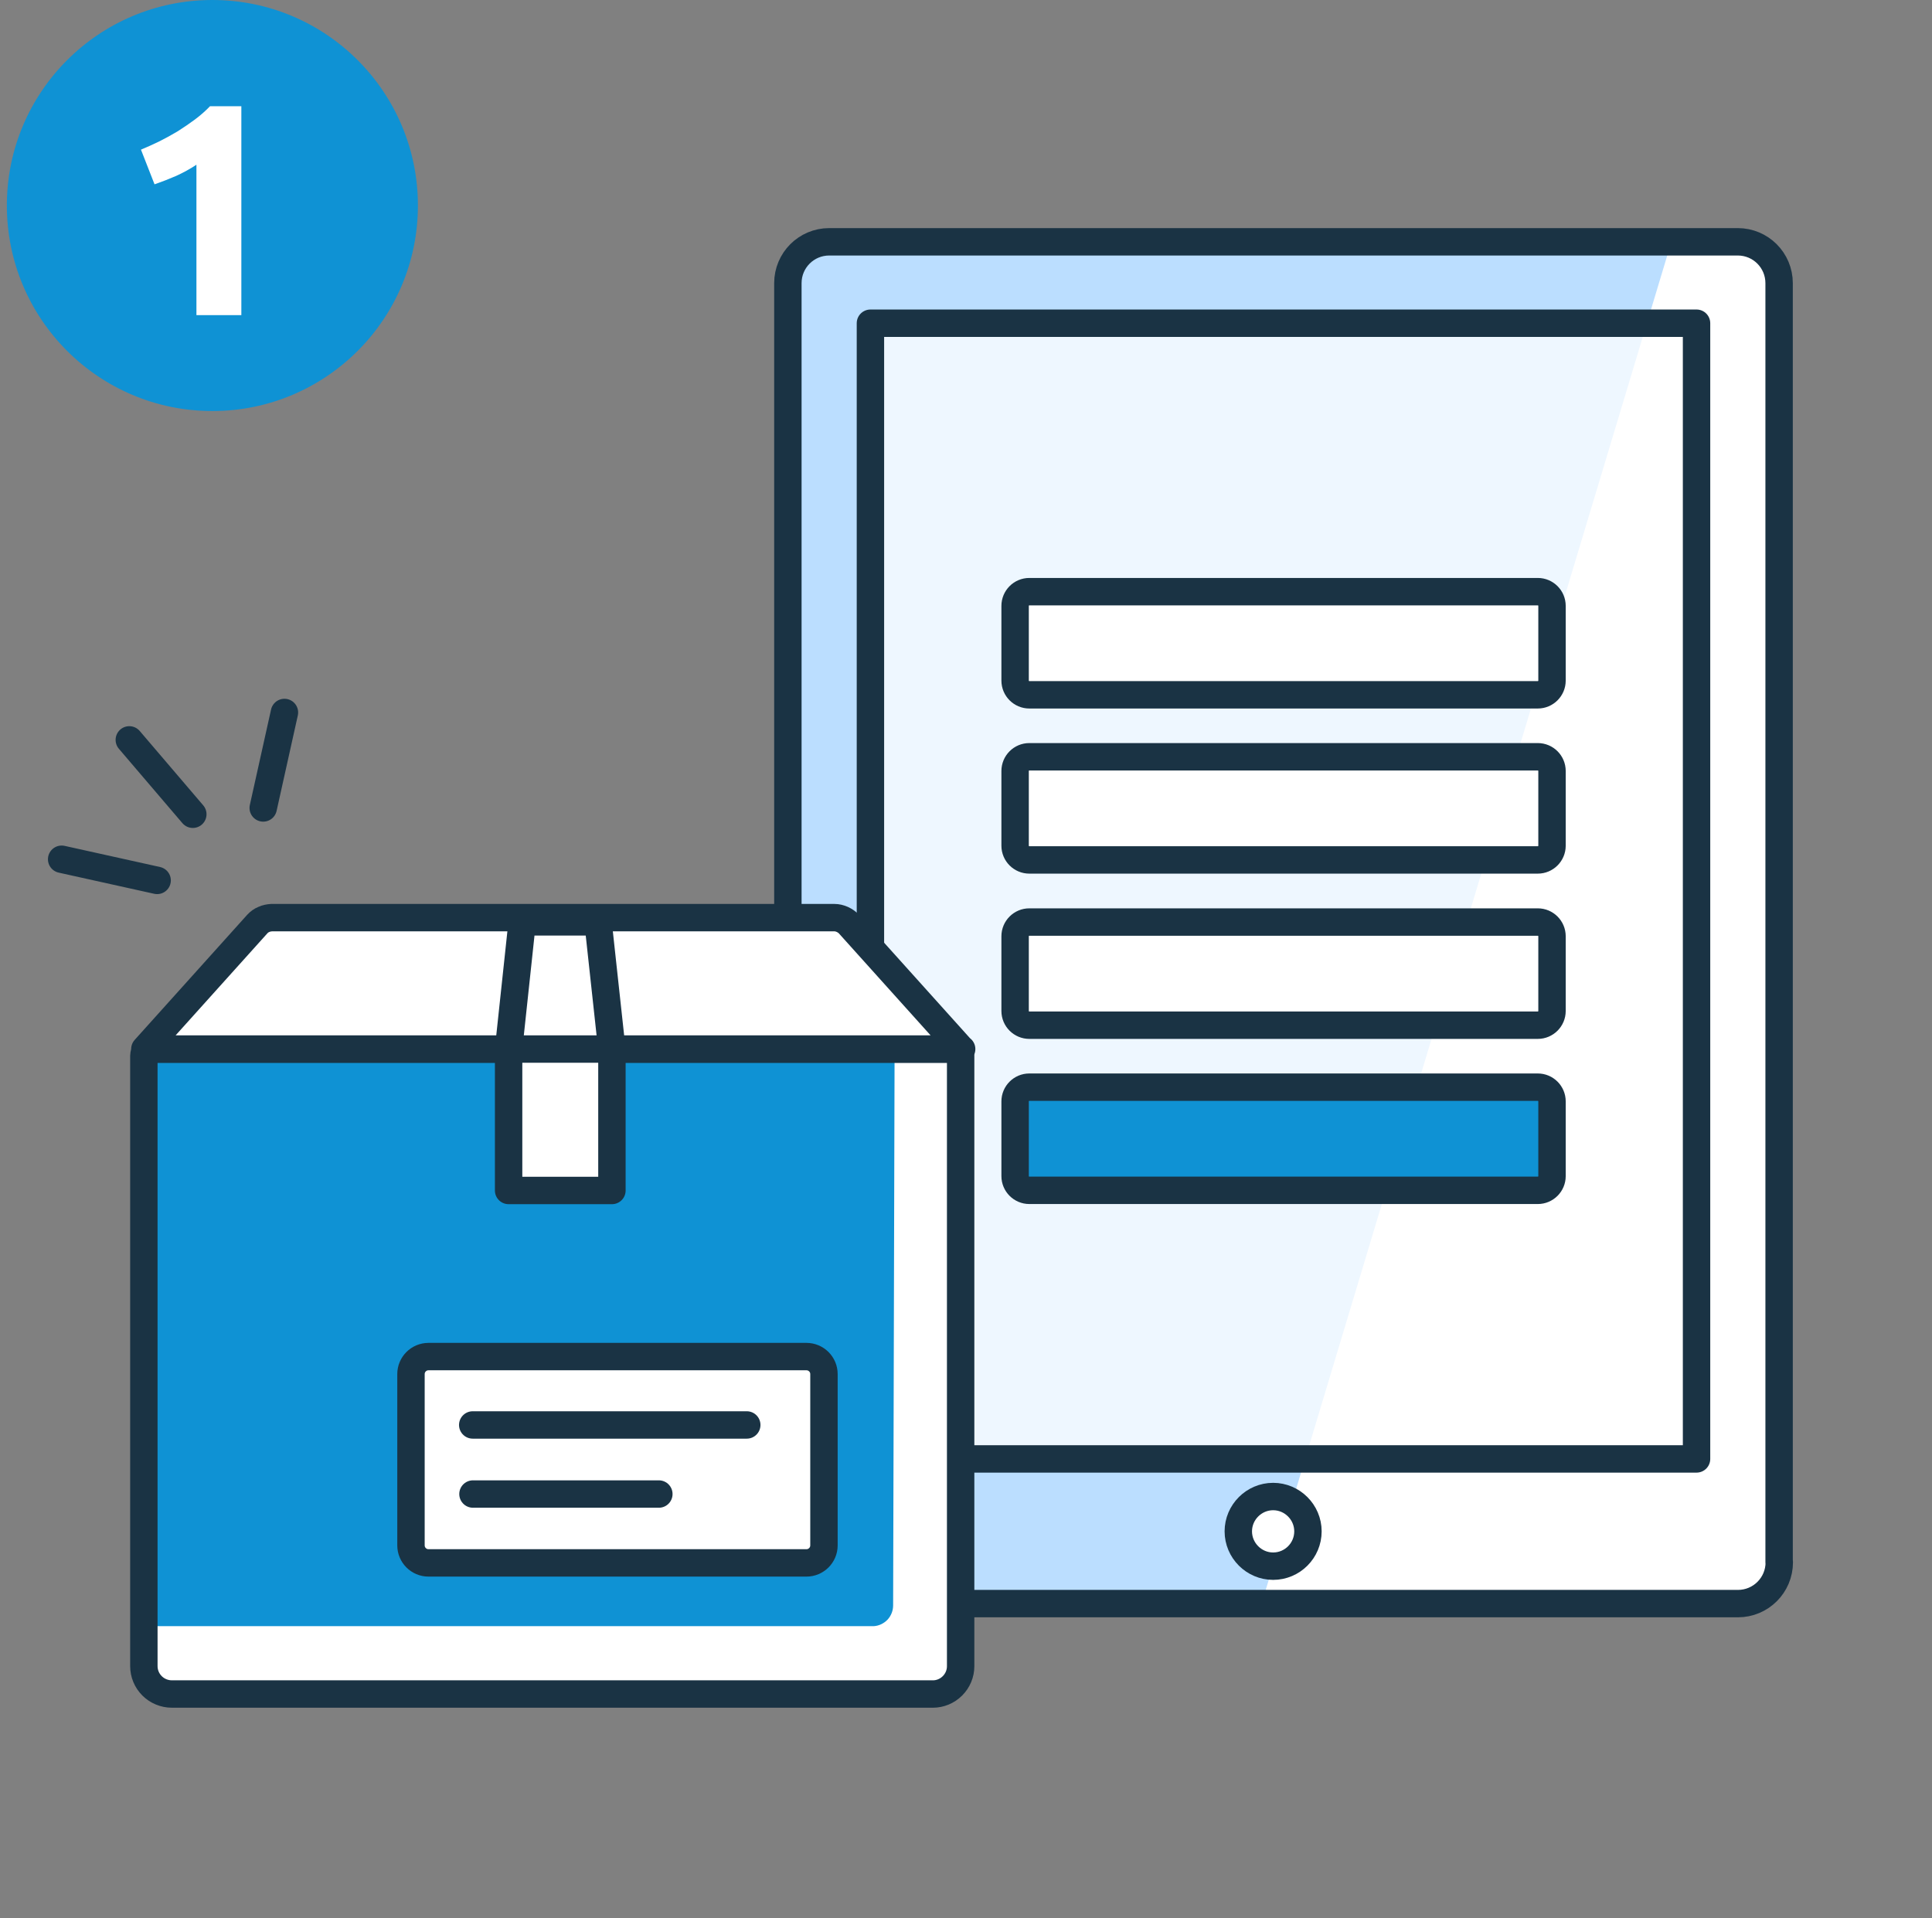
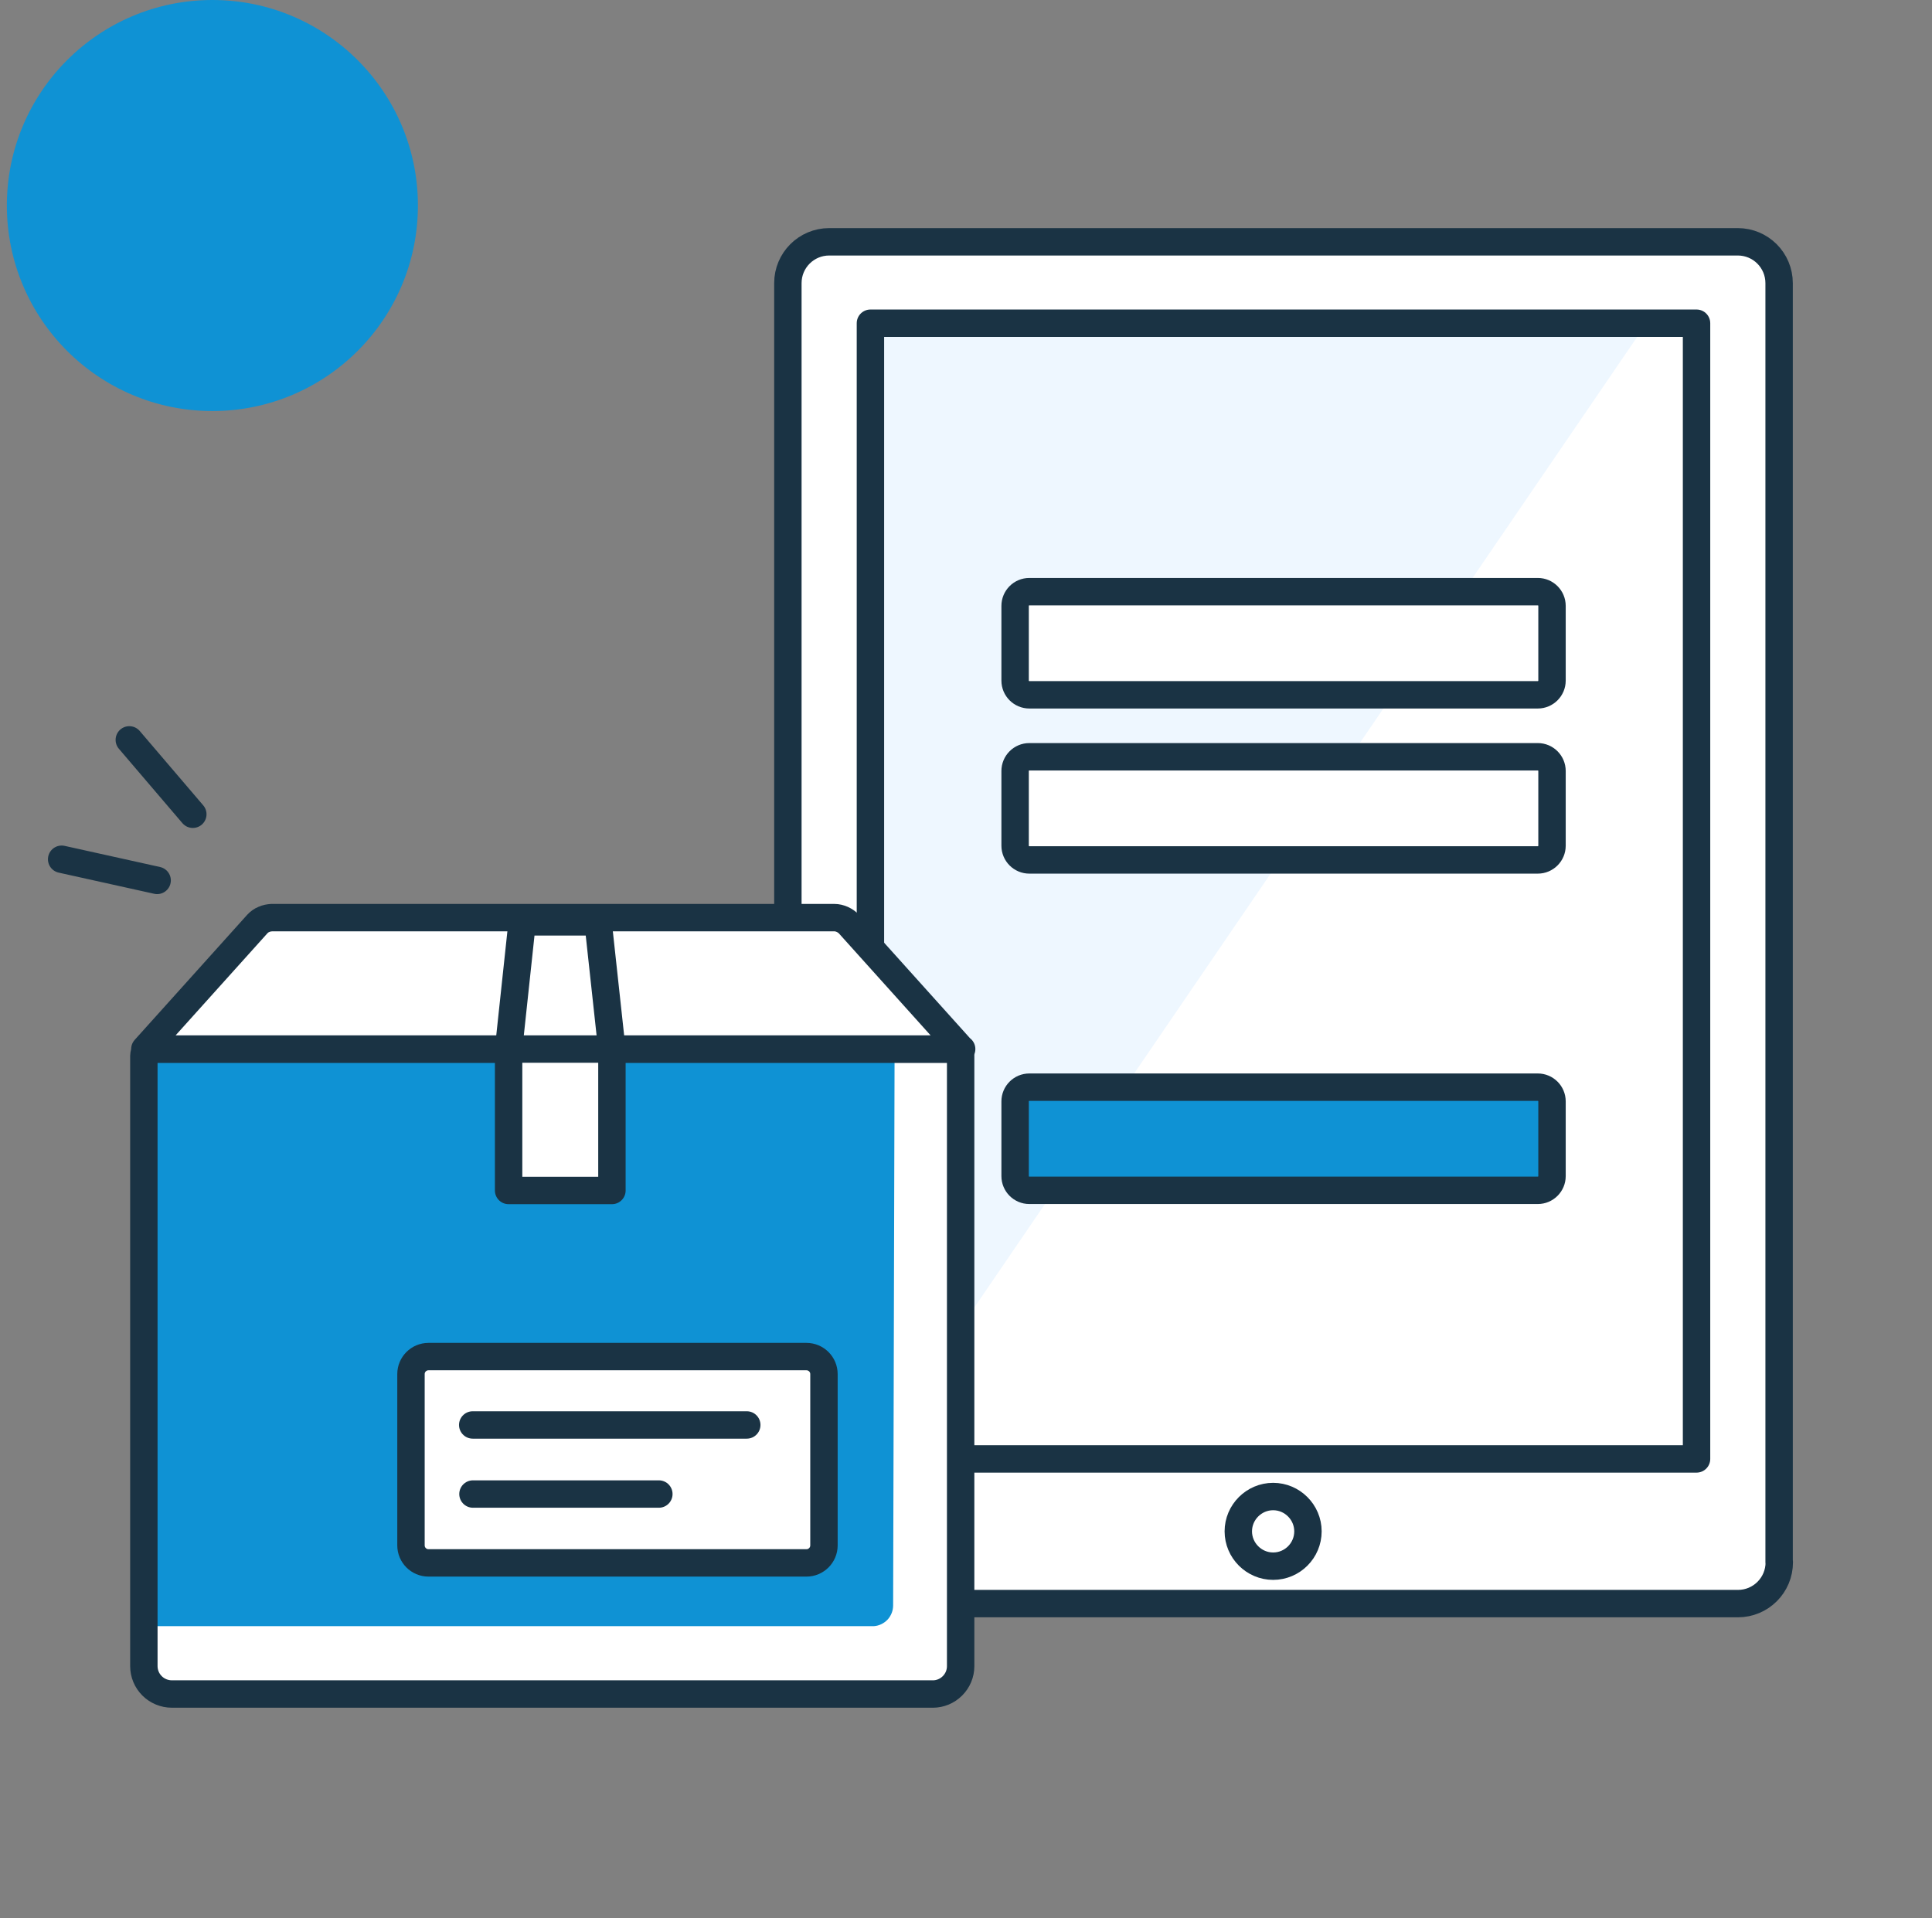
<svg xmlns="http://www.w3.org/2000/svg" fill="none" height="140" viewBox="0 0 141 140" width="141">
  <rect x="0" y="0" width="141" height="140" fill="#808080" stroke="none" />
  <clipPath id="a">
    <path d="m.5 0h140v140h-140z" />
  </clipPath>
  <g clip-path="url(#a)">
    <path d="m129.842 113.268v-92.601c0-1.671-1.348-3.019-3.019-3.019h-65.552c-1.671 0-3.019 1.348-3.019 3.019v92.601c0 1.671 1.348 3.019 3.019 3.019h65.564c1.671 0 3.019-1.348 3.019-3.019z" fill="#fff" />
-     <path d="m121.979 17.648-29.901 99.379h-31.189c-.799 0-1.563-.322-2.136-.883-.561-.561-.883-1.337-.883-2.136l-.37-93.341c0-.799.322-1.563.883-2.136.561-.561 1.336-.883 2.136-.883z" fill="#bbdeff" />
    <path d="m129.842 114.02v-93.353c0-1.671-1.349-3.019-3.019-3.019h-66.304c-1.67 0-3.019 1.348-3.019 3.019v93.353c0 1.67 1.348 3.019 3.019 3.019h66.316c1.67 0 3.019-1.349 3.019-3.019z" stroke="#1a3344" stroke-linecap="round" stroke-linejoin="round" stroke-width="2" />
-     <path d="m120.165 23.59h-56.64v82.937h31.368z" fill="#bbdeff" />
+     <path d="m120.165 23.59h-56.64v82.937z" fill="#bbdeff" />
    <path d="m123.816 23.59v82.889h-60.291v-82.889z" fill="#fff" opacity=".75" />
    <g stroke="#1a3344" stroke-linecap="round" stroke-linejoin="round" stroke-width="2">
      <path d="m123.816 23.59v82.889h-60.291v-82.889z" />
      <path d="m112.23 43.182h-37.108c-.573 0-1.038.465-1.038 1.038v5.453c0 .573.465 1.038 1.038 1.038h37.108c.572 0 1.038-.465 1.038-1.038v-5.453c0-.573-.466-1.038-1.038-1.038z" fill="#fff" />
      <path d="m112.23 55.233h-37.108c-.573 0-1.038.465-1.038 1.038v5.453c0 .573.465 1.038 1.038 1.038h37.108c.572 0 1.038-.465 1.038-1.038v-5.453c0-.573-.466-1.038-1.038-1.038z" fill="#fff" />
-       <path d="m112.23 67.295h-37.108c-.573 0-1.038.465-1.038 1.038v5.453c0 .573.465 1.038 1.038 1.038h37.108c.572 0 1.038-.465 1.038-1.038v-5.453c0-.573-.466-1.038-1.038-1.038z" fill="#fff" />
      <path d="m112.23 79.347h-37.108c-.573 0-1.038.465-1.038 1.038v5.453c0 .573.465 1.038 1.038 1.038h37.108c.572 0 1.038-.465 1.038-1.038v-5.453c0-.573-.466-1.038-1.038-1.038z" fill="#0f92d4" />
      <path d="m92.915 114.307c1.408 0 2.541-1.146 2.541-2.542s-1.145-2.541-2.541-2.541-2.542 1.145-2.542 2.541 1.145 2.542 2.542 2.542z" fill="#fff" />
      <path d="m9.437 54 4.635 5.428z" />
      <path d="m4.499 62.712 6.969 1.544z" />
-       <path d="m20.759 52-1.549 6.968z" />
    </g>
    <path d="m68.106 123.637h-55.566c-.537 0-1.062-.215-1.444-.597s-.597-.895-.597-1.443v-44.541c0-.131.048-.263.143-.346.095-.084.215-.143.346-.143h58.608c.131 0 .263.048.358.143.095.095.155.215.155.358v44.541c0 .537-.215 1.05-.597 1.432s-.895.597-1.432.597z" fill="#0f92d4" />
    <path d="m69.393 76.399h-4.104l-.107 40.771c0 .382-.143.752-.406 1.038-.263.274-.62.453-1.002.477h-52.845v4.045c0 .119.024.251.072.358.048.119.119.215.203.31.084.084.191.155.31.203s.239.072.358.072h57.463c.251 0 .489-.096.668-.275s.274-.417.274-.668v-45.233c.024-.131.012-.274-.024-.394s-.096-.251-.179-.358-.191-.191-.31-.251c-.119-.06-.251-.096-.382-.096z" fill="#fff" />
    <path d="m68.106 123.637h-55.566c-.537 0-1.062-.215-1.444-.597s-.597-.895-.597-1.443v-44.541c0-.131.048-.263.143-.346.095-.084.215-.143.346-.143h58.608c.131 0 .263.048.358.143.095.095.155.215.155.358v44.541c0 .537-.215 1.05-.597 1.432s-.895.597-1.432.597z" stroke="#1a3344" stroke-linecap="round" stroke-linejoin="round" stroke-width="2" />
    <path d="m70.183 76.566h-59.611l8.209-9.128c.131-.143.298-.263.477-.334.179-.084.382-.119.573-.131h41.057c.203 0 .394.048.585.131.179.084.346.191.489.346l8.209 9.128z" fill="#fff" stroke="#1a3344" stroke-linecap="round" stroke-linejoin="round" stroke-width="2" />
    <path d="m44.66 86.887h-7.541v-10.345l.99-9.259h5.536l1.014 9.331v10.261z" fill="#fff" stroke="#1a3344" stroke-linecap="round" stroke-linejoin="round" stroke-width="2" />
    <path d="m58.857 99.01h-27.586c-.704 0-1.277.573-1.277 1.276v12.505c0 .704.573 1.277 1.277 1.277h27.586c.704 0 1.277-.573 1.277-1.277v-12.505c0-.704-.573-1.276-1.277-1.276z" fill="#fff" stroke="#1a3344" stroke-linecap="round" stroke-linejoin="round" stroke-width="2" />
    <path d="m36.711 76.566h7.147" stroke="#1a3344" stroke-linecap="round" stroke-linejoin="round" stroke-width="2" />
    <path d="m34.518 109.042h13.566z" stroke="#1a3344" stroke-linecap="round" stroke-linejoin="round" stroke-width="2" />
    <path d="m34.5 104h20z" stroke="#1a3344" stroke-linecap="round" stroke-linejoin="round" stroke-width="2" />
    <circle cx="15.5" cy="15" fill="#0f92d4" r="15" />
-     <path d="m10.288 10.922c.425-.176.865-.374 1.32-.594.469-.235.924-.484 1.364-.748.44-.279.858-.565 1.254-.858.411-.308.777-.631 1.1-.968h2.288v15.246h-3.278v-10.978c-.44.293-.931.565-1.474.814-.543.235-1.071.44-1.584.616z" fill="#fff" />
  </g>
</svg>